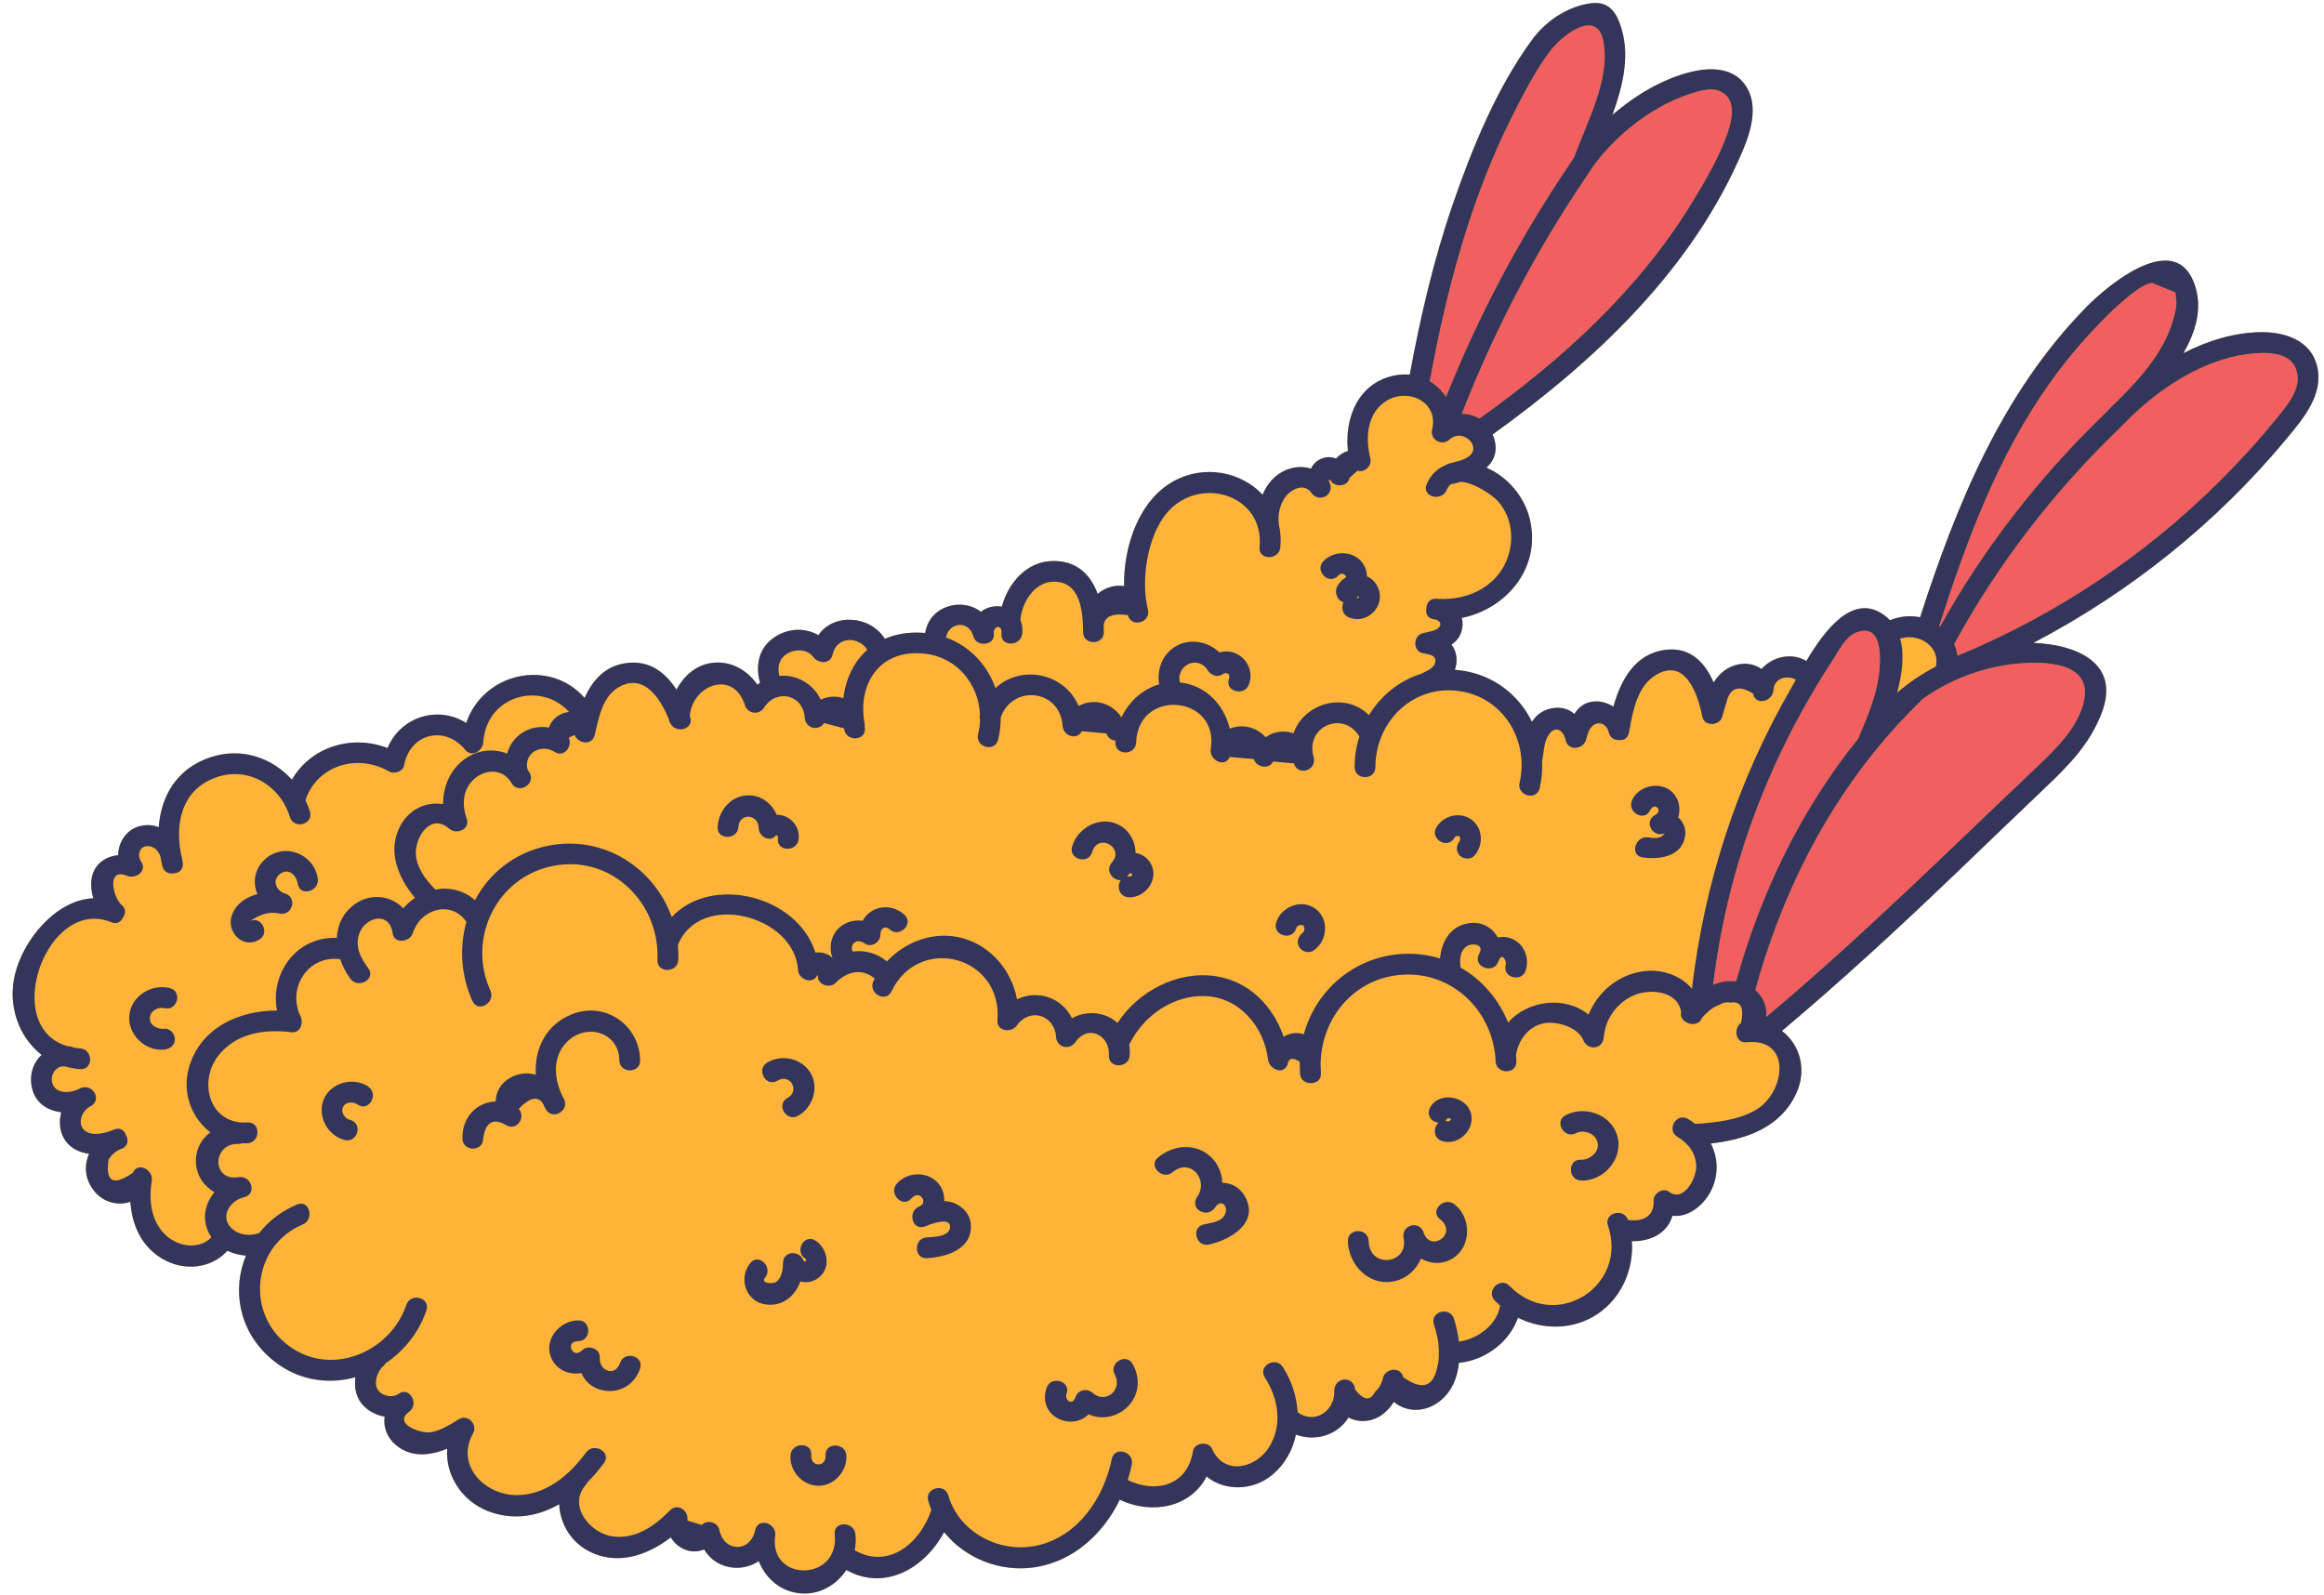
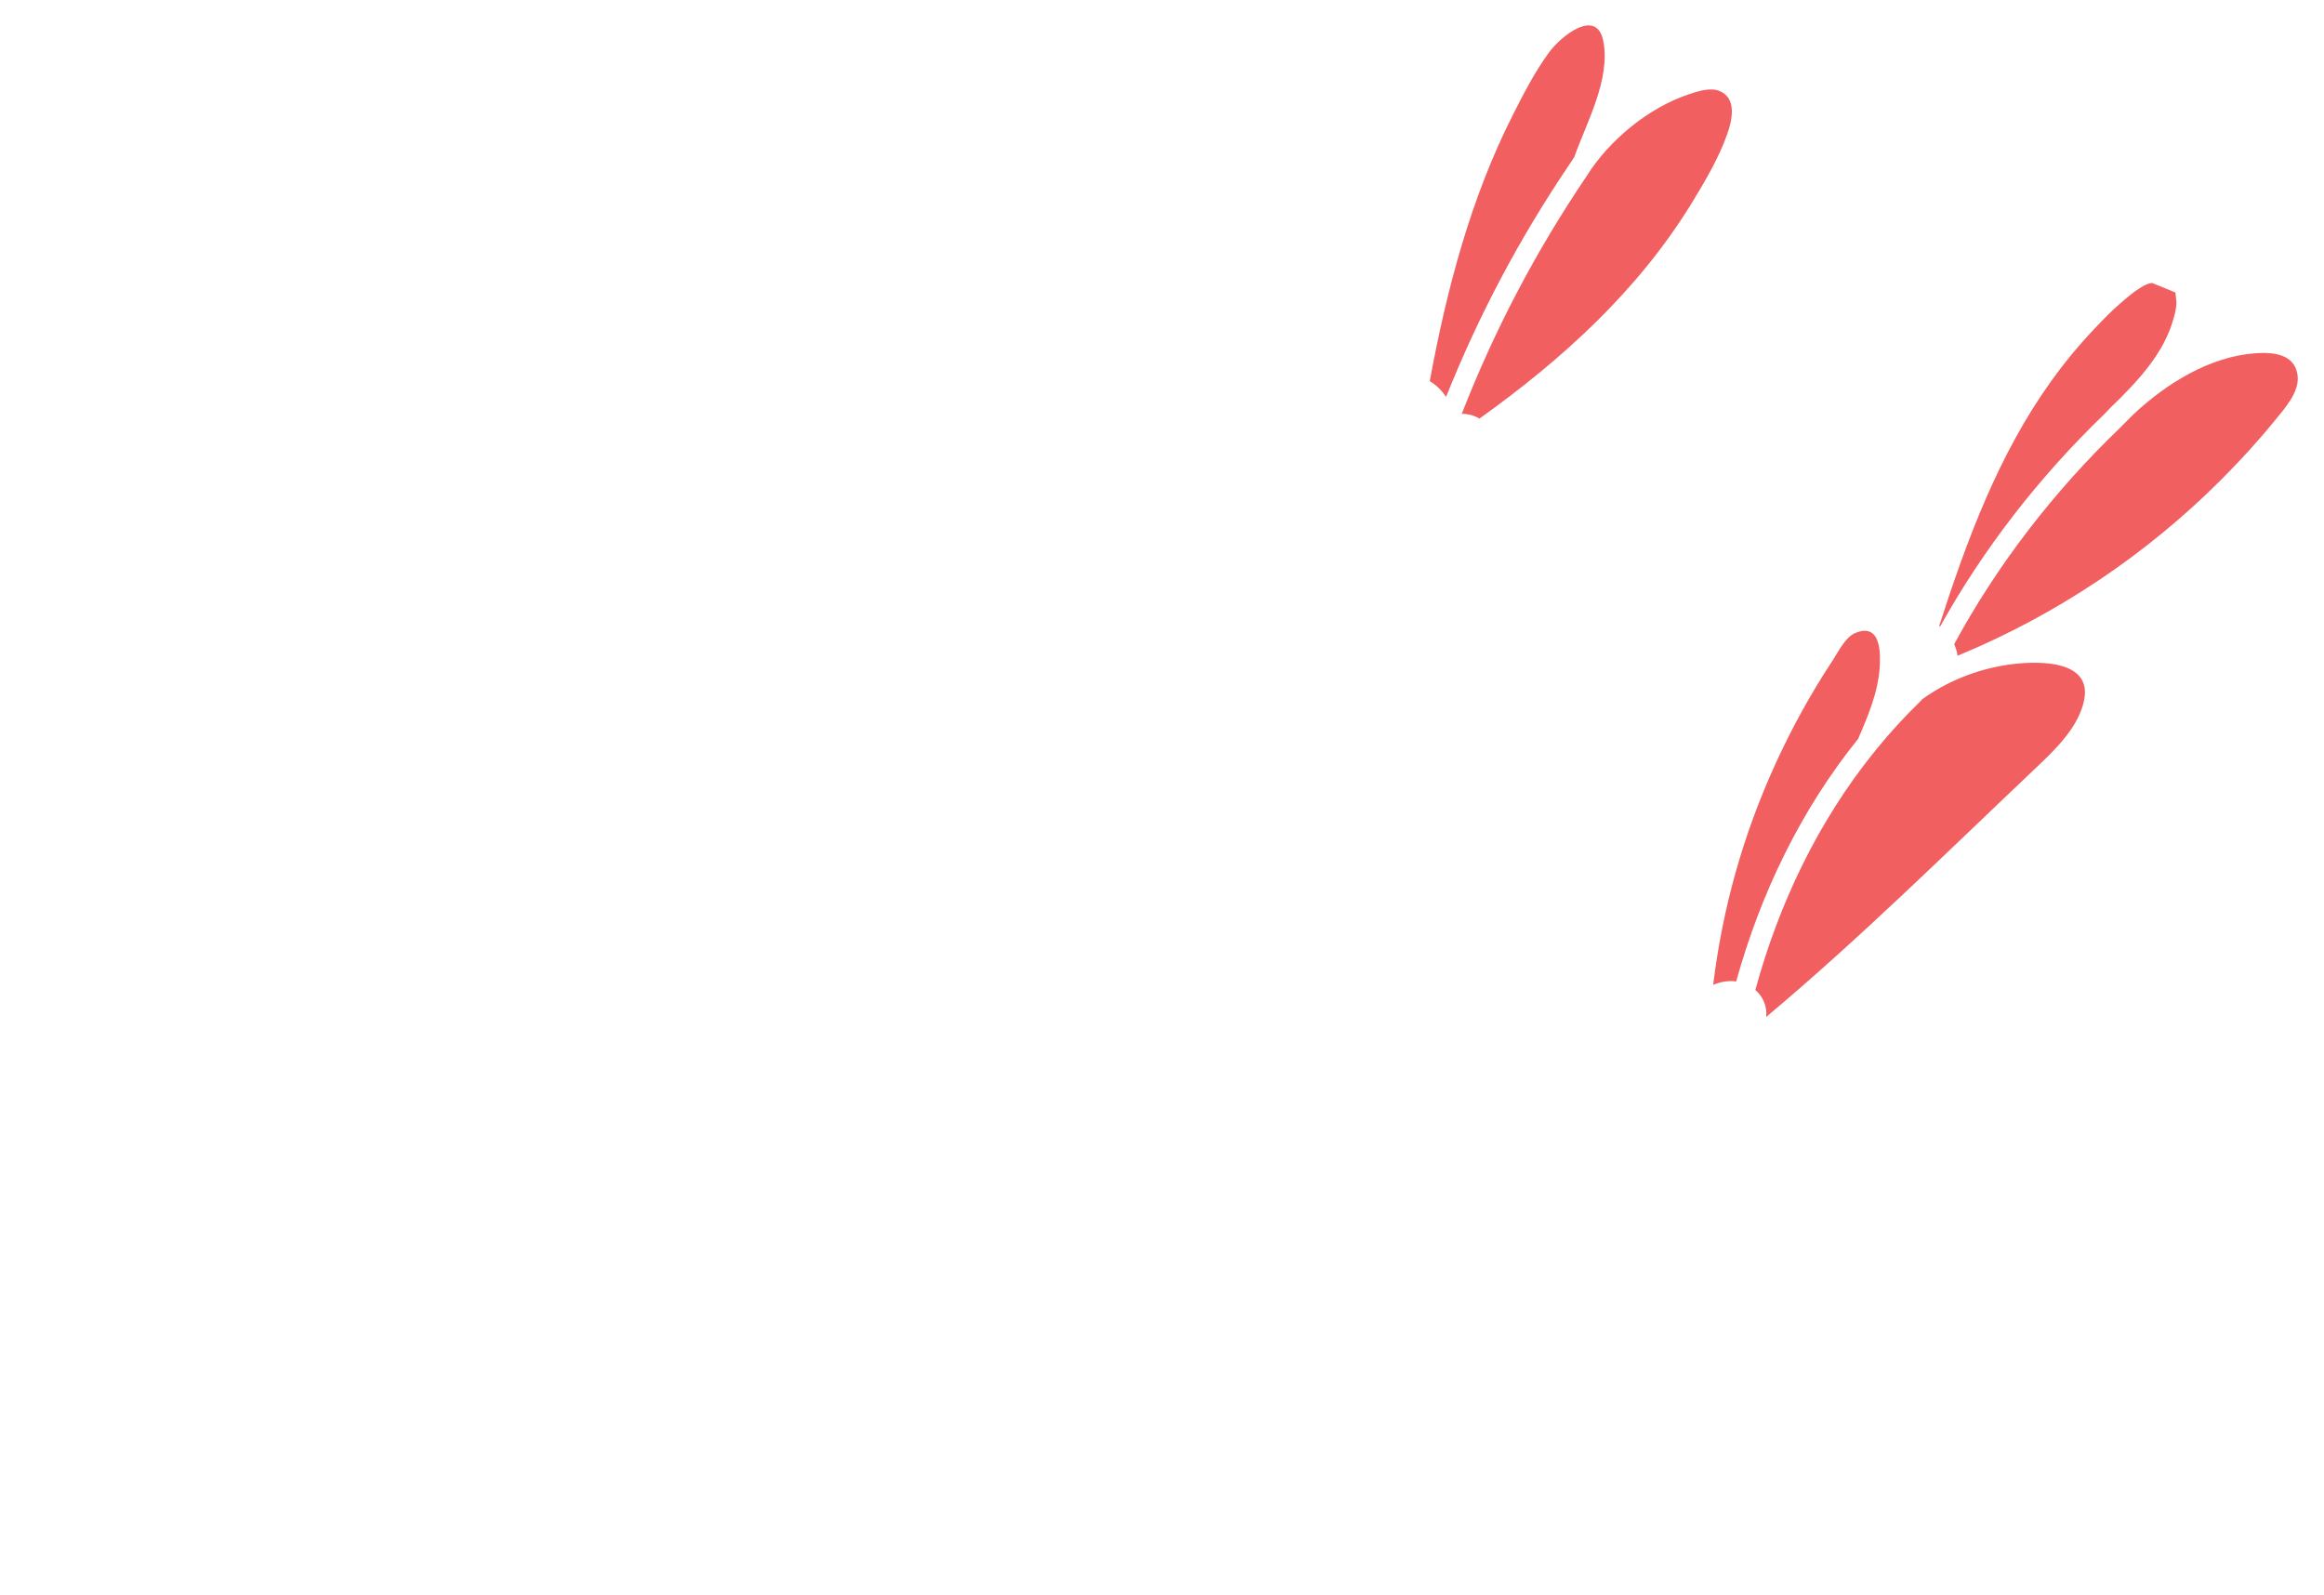
<svg xmlns="http://www.w3.org/2000/svg" height="325.6" preserveAspectRatio="xMidYMid meet" version="1.0" viewBox="-2.6 -0.6 474.4 325.6" width="474.4" zoomAndPan="magnify">
  <g id="change1_1">
-     <path d="M464.23,88.88c-14.3,17.26-31.98,31.4-51.75,41.77c8.61,0.33,17.99,3.98,13.87,14.49 c-2.44,6.23-6.65,10.51-11.41,15.03c-6.18,5.87-12.3,11.8-18.46,17.69c-11.49,11-23.16,21.78-35.34,32.01 c3.63,2.72,5.17,7.82,2.96,12.69c-3.21,7.06-10.29,9.47-17.46,10.29c1.32,2.6,1.6,5.66,0.47,8.66c-1.31,3.45-4.75,6.53-8.31,6.09 c-1.05,3.59-4.48,5.28-8.28,5.19c0.39,5.76-2.11,11.61-7.08,14.91c-4.93,3.27-11.12,3.23-16.18,0.72 c-1.75,5.01-6.73,8.71-12.05,9.21c-0.33,3.23-1.59,6.24-4.38,8.17c-2.94,2.04-6.54,1.81-8.89-0.2c-1.42,2.19-3.45,3.88-6.33,3.91 c-1.08,0.01-2.08-0.25-2.94-0.72c-2.16,3.51-6.62,5-10.74,3.5c-0.63,3.08-2.15,5.95-4.74,8.14c-3.94,3.34-9.77,3.47-13.49,0.4 c-3.21,6.3-11.15,7.87-17.72,4.75c-3.37,6.94-9.44,12.57-17.32,13.78c-7.04,1.08-14.23-1.8-18.54-7.17 c-3.9,7.3-12.05,12.16-19.96,7.73c-1.98,3.01-5.35,5.06-9.22,4.78c-4.19-0.31-7.24-3.06-8.67-6.59c-3.54,2.42-8.76,1.63-11.14-2.39 c-2.59,1.09-5.4-0.11-6.8-2.46c-4.95,3.83-11.38,5.94-17.25,2.53c-3.37-1.96-5.39-5.61-5.53-9.29c-4,2.27-8.58,3.25-13.43,1.79 c-6.02-1.81-9.84-7.35-9.44-13.13c-3.48,1.41-7.29,1.89-10.44-0.73c-1.89-1.57-2.61-3.73-2.33-5.8c-2.1-0.38-4.1-1.59-5.14-3.33 c-0.81-1.35-1.04-3.06-0.83-4.72c-5.78,1.59-12.18,0.61-17.37-3.93c-6.49-5.67-7.79-14.02-4.97-20.91c-1.31-0.09-2.6-0.42-3.78-0.98 c-3.34,3.69-8.95,4.24-13.37,1.58c-4.27-2.57-6.12-6.95-6.44-11.57c-2.62,0.86-5.68,0.11-7.61-2.49c-1.73-2.34-1.81-5.01-0.83-7.31 c-2.18-0.31-4.17-1.32-5.23-3.37c-0.8-1.55-0.89-3.41-0.44-5.13c-2.77-0.32-5.27-1.86-5.96-4.9c-0.63-2.76,0.24-5.23,1.96-6.8 c-4.71-3.65-6.97-10.11-5.45-16.42c1.71-7.1,8.35-15.22,16.01-15.56c-0.59-1.9-0.65-3.95,0.12-5.58c0.94-2,2.88-3.01,4.94-3.22 c0.03-2.76,1.83-5.45,4.75-6c1.31-0.25,2.49-0.11,3.53,0.28c0.47-6.33,3.67-11.99,10.59-14.27c6.28-2.08,12.54,0.08,16.59,4.59 c3.88-6.71,12.18-9.29,19.53-6.47c2.68-6.43,10.37-8.75,16.06-5.11c3.44-10.24,16.92-13.32,24.16-5.13c1.6-3.53,4.09-6.45,8.36-7.08 c4.85-0.72,8.11,1.87,10.4,5.4c1.44-2.7,3.79-4.87,6.88-5.4c3.96-0.68,7.51,1.3,9.63,4.39c0.18-0.14,0.36-0.26,0.54-0.39 c-1.03-3.76-0.21-7.6,3.65-9.72c2.75-1.5,5.79-1.41,8.26,0c3.13-4.58,10.57-4.04,13.57,0.74c2.25-0.97,4.91-1.43,7.94-1.21 c0.11,0.01,0.21,0.02,0.31,0.03c0.81-5.52,7.43-7.38,11.36-4.33c1.17-0.94,2.77-1.3,4.27-1.06c1.32-4.83,5.07-9.24,10.4-9.31 c5.02-0.07,7.77,2.88,9.16,6.71c0.64-0.54,1.39-0.99,2.28-1.3c1.09-0.38,2.15-0.46,3.12-0.29c-0.14-8.26,3.11-17.56,10.12-21.42 c6.32-3.47,13.8-1.87,18.16,2.76c0.7-1.7,1.8-3.21,3.33-4.25c2.05-1.4,4.44-1.73,6.54-1.07c0.33-0.73,0.87-1.37,1.72-1.83 c1.17-0.63,2.36-0.64,3.4-0.22c0.65-0.73,1.49-1.27,2.42-1.56c-0.75-6.91,2.27-14.23,9.96-15.48c0.91-0.15,1.8-0.17,2.66-0.09 c2.18-11.78,4.88-23.48,8.8-34.82c3.96-11.48,8.95-23.69,16.17-33.55c2.72-3.71,6.86-6.54,11.41-7.37c4.12-0.75,5.81,1.48,6.91,5.34 c1.63,5.68,0.14,11.66-1.92,17.38c4.75-4.12,10.34-7.38,15.98-8.78c3.63-0.91,8.13-0.99,10.74,2.15c3.26,3.92,1.74,9.48-0.02,13.68 c-10.2,24.32-30.11,43.06-51.15,58.18c1.26,2.98,0.46,5.17-1.26,6.78c4.43,1.92,7.87,6.05,8.91,10.76 c2.18,9.88-4.95,18.1-13.95,19.91c0.19,0.71,0.23,1.48,0.06,2.29c-0.31,1.49-1.12,2.47-2.17,3.17c0.6,0.73,0.98,1.67,1.04,2.9 c0.04,0.82-0.09,1.56-0.35,2.23c0.39,0.03,0.78,0.06,1.17,0.12c6.73,0.88,11.89,5.01,14.58,10.5c0.85-1.35,2.09-2.38,4.04-2.75 c1.94-0.37,3.47,0.13,4.62,1.15c0.72-1.13,1.68-2.04,3.09-2.4c1.69-0.43,3.43-0.01,4.87,0.9c1.55-5.52,4.46-10.89,10.77-11.61 c5.01-0.57,7.96,2.68,9.69,6.67c1.16-1.81,2.77-3.23,5.11-3.69c1.72-0.34,3.38,0.04,4.66,0.95c2.26-2.53,6.16-3.45,9.15-1.63 c3.79-6.36,9.56-14.01,15.91-9.36c0.43,0.32,0.81,0.66,1.16,1.03c1.96-0.8,4.11-1.02,6.15-0.6c7.48-23.07,16.66-45.68,33.91-63.3 c4.6-4.7,18.6-16.3,22.3-4.15c1.39,4.57,0.05,9.2-2.46,13.53c5.03-2.58,10.43-4.23,15.86-4.29c4.89-0.05,10.14,1.65,11.42,6.91 C471.79,79.89,467.62,84.79,464.23,88.88z" fill="#FFB339" />
-   </g>
+     </g>
  <g id="change2_1">
-     <path d="M407.09,135.14c5.11-0.78,17.34-1.49,15.78,7.01c-1.02,5.53-5.82,10.18-9.67,13.82 c-18.22,17.26-36.03,34.91-55.27,51.05c0.21-1.98-0.5-4.04-2.21-5.51c4.8-17.62,12.76-34.28,24.15-48.45 c0.16-0.15,0.31-0.32,0.44-0.55c0.01-0.01,0.02-0.03,0.03-0.04c2.82-3.46,5.84-6.77,9.07-9.9c0.12-0.11,0.22-0.23,0.3-0.36 C394.8,138.51,400.85,136.09,407.09,135.14z M295.79,83.89c1.27-0.01,2.52,0.31,3.61,0.97c16.97-12.14,32.42-26.16,43.4-44.11 c2.68-4.39,5.43-9.05,7.16-13.91c1.03-2.89,2.11-7.51-1.73-8.93c-1.81-0.67-4.36,0.16-6.1,0.74c-8.2,2.75-16.21,9.32-20.78,16.6 C310.92,50.67,302.53,66.62,295.79,83.89z M347.11,200.46c1.51-0.63,3.11-0.91,4.7-0.69c4.98-18,13.22-35.06,24.91-49.55 c1.99-4.65,4.08-9.53,4.39-14.64c0.15-2.49,0.38-9.2-5.01-6.94c-2.02,0.85-3.43,3.81-4.58,5.56c-4.54,6.88-8.52,14.12-11.92,21.64 C353.12,170.17,349.01,184.95,347.11,200.46z M292.58,80.45c6.7-16.74,14.93-32.3,25.1-47.35c0.34-0.54,0.7-1.08,1.07-1.62 c2.55-7.15,7.47-15.94,5.92-23.74c-1.36-6.78-8.58-1.01-11.02,2.3c-2.91,3.95-5.23,8.47-7.44,12.84 c-8.63,17.05-13.5,35.61-16.95,54.33C290.61,78.02,291.75,79.13,292.58,80.45z M393.43,127.33c8.89-16.01,20.36-30.7,33.53-43.39 c0.99-1.06,2.03-2.11,3.14-3.15c2.68-2.7,5.28-5.49,7.38-8.66c1.4-2.11,2.56-4.37,3.33-6.79c0.43-1.34,0.84-2.79,0.87-4.19 c-0.07-0.68-0.14-1.36-0.21-2.04c-1.59-0.65-3.18-1.3-4.77-1.94c-2.03,0.16-5.32,3.17-6.79,4.44c-1.66,1.44-3.19,3.03-4.7,4.62 c-3.28,3.44-6.32,7.1-9.09,10.96c-10.8,15.05-17.23,32.49-22.87,49.99c0,0,0,0,0,0C393.31,127.23,393.37,127.28,393.43,127.33z M457.69,71.53c-9.13,0.67-17.99,6.09-24.73,12.41c-1.07,1.08-2.08,2.08-3,3c-13.33,12.84-24.82,27.69-33.65,43.97 c0.34,0.75,0.58,1.55,0.68,2.37c20.13-8.32,38.52-20.6,53.9-36.03c3.8-3.81,7.45-7.79,10.84-11.96c1.97-2.43,5.1-5.8,4.68-9.24 C465.84,71.49,461.11,71.28,457.69,71.53z" fill="#F15F60" />
+     <path d="M407.09,135.14c5.11-0.78,17.34-1.49,15.78,7.01c-1.02,5.53-5.82,10.18-9.67,13.82 c-18.22,17.26-36.03,34.91-55.27,51.05c0.21-1.98-0.5-4.04-2.21-5.51c4.8-17.62,12.76-34.28,24.15-48.45 c0.16-0.15,0.31-0.32,0.44-0.55c0.01-0.01,0.02-0.03,0.03-0.04c2.82-3.46,5.84-6.77,9.07-9.9c0.12-0.11,0.22-0.23,0.3-0.36 C394.8,138.51,400.85,136.09,407.09,135.14z M295.79,83.89c1.27-0.01,2.52,0.31,3.61,0.97c16.97-12.14,32.42-26.16,43.4-44.11 c2.68-4.39,5.43-9.05,7.16-13.91c1.03-2.89,2.11-7.51-1.73-8.93c-1.81-0.67-4.36,0.16-6.1,0.74c-8.2,2.75-16.21,9.32-20.78,16.6 C310.92,50.67,302.53,66.62,295.79,83.89M347.11,200.46c1.51-0.63,3.11-0.91,4.7-0.69c4.98-18,13.22-35.06,24.91-49.55 c1.99-4.65,4.08-9.53,4.39-14.64c0.15-2.49,0.38-9.2-5.01-6.94c-2.02,0.85-3.43,3.81-4.58,5.56c-4.54,6.88-8.52,14.12-11.92,21.64 C353.12,170.17,349.01,184.95,347.11,200.46z M292.58,80.45c6.7-16.74,14.93-32.3,25.1-47.35c0.34-0.54,0.7-1.08,1.07-1.62 c2.55-7.15,7.47-15.94,5.92-23.74c-1.36-6.78-8.58-1.01-11.02,2.3c-2.91,3.95-5.23,8.47-7.44,12.84 c-8.63,17.05-13.5,35.61-16.95,54.33C290.61,78.02,291.75,79.13,292.58,80.45z M393.43,127.33c8.89-16.01,20.36-30.7,33.53-43.39 c0.99-1.06,2.03-2.11,3.14-3.15c2.68-2.7,5.28-5.49,7.38-8.66c1.4-2.11,2.56-4.37,3.33-6.79c0.43-1.34,0.84-2.79,0.87-4.19 c-0.07-0.68-0.14-1.36-0.21-2.04c-1.59-0.65-3.18-1.3-4.77-1.94c-2.03,0.16-5.32,3.17-6.79,4.44c-1.66,1.44-3.19,3.03-4.7,4.62 c-3.28,3.44-6.32,7.1-9.09,10.96c-10.8,15.05-17.23,32.49-22.87,49.99c0,0,0,0,0,0C393.31,127.23,393.37,127.28,393.43,127.33z M457.69,71.53c-9.13,0.67-17.99,6.09-24.73,12.41c-1.07,1.08-2.08,2.08-3,3c-13.33,12.84-24.82,27.69-33.65,43.97 c0.34,0.75,0.58,1.55,0.68,2.37c20.13-8.32,38.52-20.6,53.9-36.03c3.8-3.81,7.45-7.79,10.84-11.96c1.97-2.43,5.1-5.8,4.68-9.24 C465.84,71.49,461.11,71.28,457.69,71.53z" fill="#F15F60" />
  </g>
  <g id="change3_1">
-     <path d="M28,207.03c-0.24,1.67,1.61,2.56,2.98,2.4c1.14-0.14,2.13,1.08,2.12,2.12c-0.01,1.25-0.98,1.98-2.12,2.12 c-3.91,0.47-7.63-3.14-7.17-7.07c0.45-3.92,4.54-6.41,8.26-5.47c2.65,0.67,1.52,4.76-1.13,4.09C29.75,204.92,28.19,205.71,28,207.03 z M470.39,74.14c1.4,5.75-2.77,10.65-6.16,14.74c-14.3,17.26-31.98,31.4-51.75,41.77c8.61,0.33,17.99,3.98,13.87,14.49 c-2.44,6.23-6.65,10.51-11.41,15.03c-6.18,5.87-12.3,11.8-18.46,17.69c-11.49,11-23.16,21.78-35.34,32.01 c3.63,2.72,5.17,7.82,2.96,12.69c-3.21,7.06-10.29,9.47-17.46,10.29c1.32,2.6,1.6,5.66,0.47,8.66c-1.31,3.45-4.75,6.53-8.31,6.09 c-1.05,3.59-4.48,5.28-8.28,5.19c0.39,5.76-2.11,11.61-7.08,14.91c-4.93,3.27-11.12,3.23-16.18,0.72 c-1.75,5.01-6.73,8.71-12.05,9.21c-0.33,3.23-1.59,6.24-4.38,8.17c-2.94,2.04-6.54,1.81-8.89-0.2c-1.42,2.19-3.45,3.88-6.33,3.91 c-1.08,0.01-2.08-0.25-2.94-0.72c-2.16,3.51-6.62,5-10.74,3.5c-0.63,3.08-2.15,5.95-4.74,8.14c-3.94,3.34-9.77,3.47-13.49,0.4 c-3.21,6.3-11.15,7.87-17.72,4.75c-3.37,6.94-9.44,12.57-17.32,13.78c-7.04,1.08-14.23-1.8-18.54-7.17 c-3.9,7.3-12.05,12.16-19.96,7.73c-1.98,3.01-5.35,5.06-9.22,4.78c-4.19-0.31-7.24-3.06-8.67-6.59c-3.54,2.42-8.76,1.63-11.14-2.39 c-2.59,1.09-5.4-0.11-6.8-2.46c-4.95,3.83-11.38,5.94-17.25,2.53c-3.37-1.96-5.39-5.61-5.53-9.29c-4,2.27-8.58,3.25-13.43,1.79 c-6.02-1.81-9.84-7.35-9.44-13.13c-3.48,1.41-7.29,1.89-10.44-0.73c-1.89-1.57-2.61-3.73-2.33-5.8c-2.1-0.38-4.1-1.59-5.14-3.33 c-0.81-1.35-1.04-3.06-0.83-4.73c-5.78,1.59-12.18,0.61-17.37-3.93c-6.49-5.67-7.79-14.02-4.97-20.91c-1.31-0.09-2.6-0.42-3.78-0.98 c-3.34,3.69-8.95,4.24-13.37,1.58c-4.27-2.57-6.12-6.95-6.44-11.57c-2.62,0.86-5.68,0.11-7.61-2.49c-1.73-2.34-1.81-5.01-0.83-7.31 c-2.18-0.31-4.17-1.32-5.23-3.37c-0.8-1.55-0.89-3.41-0.44-5.13c-2.77-0.32-5.27-1.86-5.96-4.9c-0.63-2.76,0.24-5.23,1.96-6.8 c-4.71-3.65-6.97-10.11-5.45-16.42c1.71-7.1,8.35-15.22,16.01-15.56c-0.59-1.9-0.65-3.95,0.12-5.58c0.94-2,2.88-3.01,4.94-3.22 c0.03-2.76,1.83-5.45,4.75-6c1.31-0.25,2.49-0.11,3.53,0.28c0.47-6.33,3.67-11.99,10.59-14.27c6.28-2.08,12.54,0.08,16.59,4.59 c3.88-6.71,12.18-9.29,19.53-6.47c2.68-6.43,10.37-8.75,16.06-5.11c3.44-10.24,16.92-13.32,24.16-5.13c1.6-3.53,4.09-6.45,8.36-7.08 c4.85-0.72,8.11,1.87,10.4,5.4c1.44-2.7,3.79-4.87,6.88-5.4c3.96-0.68,7.51,1.3,9.63,4.39c0.18-0.14,0.36-0.26,0.54-0.39 c-1.03-3.76-0.21-7.6,3.65-9.72c2.75-1.5,5.79-1.41,8.26,0c3.13-4.58,10.57-4.04,13.57,0.74c2.25-0.97,4.91-1.43,7.94-1.21 c0.11,0.01,0.21,0.02,0.31,0.03c0.81-5.52,7.43-7.38,11.36-4.33c1.17-0.94,2.77-1.3,4.27-1.06c1.32-4.83,5.07-9.24,10.4-9.31 c5.02-0.07,7.77,2.88,9.16,6.71c0.64-0.54,1.39-0.99,2.28-1.3c1.09-0.38,2.15-0.46,3.12-0.29c-0.14-8.26,3.11-17.56,10.12-21.42 c6.32-3.47,13.8-1.87,18.16,2.76c0.7-1.7,1.8-3.21,3.33-4.25c2.05-1.4,4.44-1.73,6.54-1.07c0.33-0.73,0.87-1.37,1.72-1.83 c1.17-0.63,2.36-0.64,3.4-0.22c0.65-0.73,1.49-1.27,2.42-1.56c-0.75-6.91,2.27-14.23,9.96-15.48c0.91-0.15,1.8-0.17,2.66-0.09 c2.18-11.78,4.88-23.48,8.8-34.82c3.96-11.48,8.95-23.69,16.17-33.55c2.72-3.71,6.86-6.54,11.41-7.37c4.12-0.75,5.81,1.48,6.91,5.34 c1.63,5.68,0.14,11.66-1.92,17.38c4.75-4.12,10.34-7.38,15.98-8.78c3.63-0.91,8.13-0.99,10.74,2.15c3.26,3.92,1.74,9.48-0.02,13.68 c-10.2,24.32-30.12,43.06-51.15,58.18c1.26,2.98,0.46,5.17-1.26,6.78c4.43,1.92,7.87,6.05,8.91,10.76 c2.18,9.88-4.95,18.1-13.95,19.91c0.19,0.71,0.23,1.48,0.06,2.29c-0.31,1.49-1.12,2.47-2.17,3.17c0.6,0.73,0.98,1.67,1.04,2.9 c0.04,0.82-0.09,1.56-0.35,2.23c0.39,0.03,0.78,0.06,1.17,0.12c6.73,0.88,11.89,5.01,14.58,10.5c0.85-1.35,2.09-2.38,4.04-2.75 c1.94-0.37,3.47,0.13,4.62,1.15c0.72-1.13,1.68-2.04,3.09-2.4c1.69-0.43,3.43-0.01,4.87,0.9c1.55-5.52,4.46-10.89,10.77-11.61 c5.01-0.57,7.96,2.68,9.69,6.67c1.16-1.81,2.77-3.23,5.11-3.69c1.72-0.34,3.38,0.04,4.66,0.95c2.26-2.53,6.16-3.45,9.15-1.63 c3.79-6.36,9.56-14.01,15.91-9.36c0.43,0.32,0.81,0.66,1.16,1.03c1.96-0.8,4.11-1.02,6.15-0.6c7.48-23.07,16.66-45.68,33.91-63.3 c4.6-4.7,18.6-16.3,22.3-4.15c1.39,4.57,0.05,9.2-2.46,13.53c5.03-2.58,10.43-4.23,15.86-4.29 C463.86,67.18,469.11,68.88,470.39,74.14z M393.25,127.18C393.25,127.18,393.25,127.18,393.25,127.18c0.07,0.05,0.12,0.1,0.18,0.15 c8.89-16.01,20.36-30.7,33.53-43.39c0.99-1.06,2.03-2.11,3.14-3.15c2.68-2.7,5.28-5.49,7.38-8.66c1.4-2.11,2.56-4.37,3.33-6.79 c0.43-1.34,0.84-2.79,0.87-4.19c-0.07-0.68-0.14-1.36-0.21-2.04c-1.59-0.65-3.18-1.3-4.77-1.94c-2.03,0.16-5.32,3.17-6.79,4.44 c-1.66,1.44-3.19,3.03-4.7,4.62c-3.28,3.44-6.32,7.1-9.09,10.96C405.31,92.24,398.88,109.68,393.25,127.18z M384.66,140.82 c2.41-2.07,5.07-3.86,7.9-5.34c0.96-4.08-3.45-6.93-7.28-5.7C386.2,133.02,385.69,136.98,384.66,140.82z M359.6,155.83 c-6.48,14.34-10.6,29.12-12.5,44.62c1.51-0.63,3.11-0.91,4.7-0.69c4.98-18,13.22-35.06,24.91-49.55c1.99-4.65,4.08-9.53,4.39-14.64 c0.15-2.49,0.38-9.2-5.01-6.94c-2.02,0.85-3.43,3.81-4.58,5.56C366.98,141.08,363,148.32,359.6,155.83z M321.35,35.25 c-10.43,15.42-18.82,31.37-25.56,48.64c1.27-0.01,2.52,0.31,3.61,0.97c16.97-12.14,32.42-26.16,43.4-44.11 c2.68-4.39,5.43-9.05,7.16-13.91c1.03-2.89,2.11-7.51-1.73-8.93c-1.81-0.67-4.36,0.16-6.1,0.74 C333.93,21.39,325.92,27.97,321.35,35.25z M289.25,77.22c1.35,0.8,2.49,1.91,3.33,3.23c6.7-16.74,14.93-32.3,25.1-47.35 c0.34-0.54,0.7-1.08,1.07-1.62c2.55-7.15,7.47-15.94,5.92-23.74c-1.36-6.78-8.58-1.01-11.02,2.3c-2.91,3.95-5.23,8.47-7.44,12.84 C297.58,39.94,292.71,58.5,289.25,77.22z M190.52,129.55c4.84,1.75,8.42,5.62,10.09,10.32c5.17-4.81,14.02-3.17,16.97,3.65 c2.99-1.62,6.73-0.72,8.75,2.33c1.52-3.21,4.3-5.76,7.69-6.74c-0.5-2.94,0.62-6.11,3.32-7.72c2.97-1.78,6.62-1.03,9,1.21 c3.65-1.14,7.46,2.48,6.02,6.51c-0.91,2.56-5.01,1.45-4.09-1.13c0.37-1.04-0.58-1.49-1.37-0.89c-0.94,0.71-2.35,0.12-2.9-0.76 c-2.16-3.46-6.68-0.91-5.72,2.41c0.09,0.01,0.17,0.01,0.26,0.02c5.19,0.67,8.77,4.69,9.89,9.4c2.51-1.02,5.45-0.36,7.33,1.75 c1.69-1.24,3.82-1.46,5.69-0.79c2.06-6.09,10.42-8.67,15.4-3.71c2.42-3.99,6.16-7.03,10.63-8.44c0.01-0.01,0.02-0.02,0.03-0.02 c0.88-0.44,2.45-1.03,2.78-2.07c0.57-1.8-1.2-1.85-2.46-2.12c-2.07-0.45-1.98-3.59,0-4.09c0.8-0.2,1.68-0.32,2.45-0.62 c1.57-0.61,1.55-1.99-0.23-2.24c-1.3-0.18-1.7-1.22-1.47-2.21c0-1.06,0.67-2.07,2.04-1.96c6.75,0.54,13.43-2.91,14.97-9.91 c0.78-3.53,0.02-7.27-2.42-10.01c-1.12-1.25-4.87-3.84-7.64-3.96c-0.39,0.13-0.79,0.25-1.18,0.36c-0.23,0.06-0.45,0.08-0.66,0.08 c-0.41,0.27-0.75,0.65-0.98,1.22c-1.02,2.5-5.13,1.4-4.09-1.13c0.84-2.04,2.27-3.31,3.98-3.97c0.18-0.12,0.38-0.22,0.62-0.29 c1.25-0.35,3.05-0.67,4.09-1.51c2.6-2.08-1.43-5.79-4.02-3.39c-1.56,1.44-4.06,0.02-3.55-2.06c1.37-5.6-4.84-8.52-9.2-5.91 c-4.09,2.44-4.47,7.56-3.43,11.73c0.21,0.83-0.05,1.51-0.53,1.98c-0.46,0.55-1.18,0.88-2.08,0.63c-0.54,0.49-1.08,0.98-1.62,1.46 c-0.33,1.84-3.04,2-3.88,0.51c-0.45-0.38-0.46-0.08-0.03,0.91c0.53,2.41-2.52,3.6-3.88,1.63c-1.52-2.21-4.39-0.59-5.46,1.04 c-0.94,1.43-1.45,3.48-1.19,5.18c0.02,0.1,0.01,0.2,0.02,0.3c0.33,1.43,0.45,2.96,0.3,4.58c-0.25,2.7-4.5,2.72-4.24,0 c1.02-10.86-12.46-14.78-18.99-6.92c-3.96,4.76-5.29,13.79-3.81,19.67c0.33,1.33-0.53,2.28-1.56,2.55c-1.02,0.28-2.21-0.1-2.53-1.43 c-3.09-0.45-4.72,0.26-4.94,2.09c0.02,0.46,0.04,0.92,0.04,1.37c0,2.74-4.23,2.73-4.24,0c-0.02-4.06-0.49-10.49-6.16-10.28 c-3.89,0.14-6.36,4.33-6.64,7.8c0.34,0.77,0.5,1.7,0.38,2.8c-0.29,2.69-4.53,2.71-4.24,0c0.21-2.01-1.75-1.62-1.56,0.02 c0.28,2.44-3.56,2.79-4.17,0.56C195.13,125.82,191.02,126.53,190.52,129.55z M156.5,137.38c3.4-0.3,6.81,1.48,8.45,4.86 c1.51-0.72,3.15-0.79,4.61-0.3c0.47-3.97,2.14-7.45,4.88-9.87c-1.72-2.81-6.29-2.83-7.09,1c-0.41,1.96-2.89,1.83-3.88,0.51 c-1.18-1.59-3.45-1.76-5.13-0.87C156.42,133.74,156.03,135.54,156.5,137.38z M114.68,149.45c-0.39,0.18-0.79,0.37-1.18,0.55 c0.81,1.78-0.96,4.15-2.9,2.9c-2.74-1.75-6.34,0.24-5.52,3.61c0.14,0.2,0.28,0.41,0.41,0.63c1.37,2.37-2.3,4.51-3.66,2.14 c-1.91-3.31-5.98-2.85-8.21-0.26c-1.85,2.15-1.85,5-0.95,7.52c0.76,2.15-2.08,3.34-3.55,2.06c-3.95-3.46-7.17,2.03-6.81,5.44 c0.3,2.81,2.05,5.02,3.96,6.97c2.82-0.52,5.78,0.12,8.09,2.17c2.9-5.49,8.07-9.75,14.96-11.12c11.32-2.25,21.62,4.55,25.2,14.57 c8.15-8.75,25.65-4.39,29.33,7.24c1.26-0.17,2.57,0.22,3.49,1.1c-0.66-1.8-0.47-3.9,0.74-5.49c1.28-1.68,3.41-2.38,5.42-2.1 c1.55-2.94,5.67-3.81,8.51-1.24c2.03,1.84-0.98,4.83-3,3c-0.99-0.9-1.93-0.09-1.89,1.06c0.05,1.51-1.88,2.77-3.19,1.83 c-1.71-1.23-3.15,0.23-2.46,1.64c2.44-0.33,4.91,0.29,6.98,2.01c3.87-4.15,9.82-6.31,15.49-4.73c5.86,1.62,9.99,6.7,11.07,12.46 c4.15-2,9.13-0.38,11.22,3.88c3.1-1.74,6.86-1.26,9.29,0.95c4.26-6.49,12.22-10.71,20.04-9.54c6.88,1.03,11.73,6.15,13.87,12.36 c1.12-0.71,2.47-0.99,4.03-0.54c0.03,0.01,0.06,0.02,0.09,0.03c2.45-8.94,10.19-15.8,20.07-16.4c2.72-0.16,5.32,0.18,7.73,0.93 c0.31-3.6,2.3-6.96,6.43-7.26c2.41-0.17,4.39,1.13,5.36,2.97c0.86-0.2,1.78-0.16,2.73,0.2c2.61,1.01,3.78,3.9,2.99,6.49 c-0.79,2.61-4.89,1.49-4.09-1.13c0.19-0.62-0.57-2.41-1.3-1.14c-0.11,0.3-0.23,0.6-0.4,0.9c-1.16,2.06-4.76,0.63-3.88-1.63 c0.07-0.17,0.14-0.34,0.22-0.5c0,0,0,0-0.01,0c1.06-1.88-1.65-2.14-2.69-1.33c-1.31,1.01-1.4,2.76-1.16,4.28 c4.37,2.5,7.79,6.49,9.71,11.25c3.98-4.63,11.67-5.51,16.41-1.65c1.85-4.47,5.75-7.94,10.79-8.78c3.95-0.66,7.95,0.69,10.32,3.51 c2.54-21.68,9.3-42.44,20.28-61.42c0.28-0.48,0.59-1.05,0.94-1.68c-1.73-0.95-4.35-0.43-4.56,1.99c-0.01,0.18-0.05,0.34-0.09,0.49 c-0.38,2.1-3.7,2.77-4.08,0.36c-2.97-1.86-4.8-1.21-5.49,1.96c-0.3,0.9-0.57,1.81-0.8,2.73c-0.52,1.93-3.68,2.11-4.09,0 c-0.88-4.53-3.44-12.16-9.5-8.47c-3.84,2.34-4.68,7.45-5.43,11.52c0,0.02-0.01,0.04-0.01,0.06c-0.01,0.06-0.02,0.12-0.03,0.18 c-0.23,1.21-1.18,1.64-2.12,1.5c-0.86,0.02-1.7-0.42-1.97-1.5c-0.56-2.23-2.72-2.55-3.88-0.74c-0.42,0.65-0.59,1.59-0.84,2.33 c-0.64,1.86-3.6,2.17-4.09,0c-0.58-2.56-2.67-3.28-3.95-0.25c-0.52,1.22-0.56,2.79-0.81,4.09c-0.02,0.09-0.05,0.16-0.07,0.24 c0.09,1.86-0.06,3.76-0.5,5.67c-0.61,2.67-4.7,1.53-4.09-1.13c1.92-8.39-3.05-17.05-11.75-18.61c-9.67-1.74-17.68,5.9-17.69,15.43 c0,2.73-4.24,2.73-4.24,0c0-2.17,0.34-4.28,0.97-6.25c-3.35-5.5-11.27-1.95-9.29,4.35c0.51,2.66-3.27,3.76-4.09,1.13 c-1.42-0.12-2.84-0.24-4.26-0.36c-0.72,1.7-3.51,1.15-3.88-0.51c-1.65-0.14-3.29-0.29-4.94-0.43c-1.09,2.37-4.24,0.53-3.88-1.63 c1.81-10.93-14.81-12.56-15.23-1.34c-0.1,2.73-4.34,2.73-4.24,0c0-0.12,0.02-0.24,0.03-0.36c-0.79-0.06-1.54-0.51-1.84-1.47 c-1.67-0.15-3.34-0.3-5.01-0.45c-1.09,1.93-3.82,0.94-3.95-1.07c-0.49-7.53-10.21-8.54-12.63-1.77c0.01,1.51-0.15,3.05-0.53,4.57 c-0.65,2.66-4.74,1.52-4.09-1.13c0.24-0.98,0.37-1.97,0.4-2.95c-0.12-0.34-0.13-0.73-0.02-1.17c-0.33-6.2-4.75-11.68-11.46-12.34 c-9.01-0.89-13.59,6.16-12.09,14.31c0.04,0.23,0.04,0.45,0.02,0.65c0.01,0.11,0.04,0.2,0.04,0.31c0.19,2.73-4.06,2.71-4.24,0 c-1.36-0.36-2.72-0.72-4.08-1.08c-1.2,1.78-3.8,1.05-3.95-1.07c-0.34-4.78-5.79-6.03-8.33-2.06c-1,1.56-3.31,1.26-3.88-0.51 c-2.34-7.35-10.72-4.22-11.27,2.21c0.02,0.05,0.04,0.1,0.06,0.15c0.91,2.41-2.65,3.52-3.88,1.55c-0.22-0.25-0.37-0.57-0.42-0.97 c-1.68-4.17-5.07-9.67-10.32-6.59c-3.3,1.93-4.04,6.35-4.84,9.73C118.24,151.7,115.4,151.23,114.68,149.45z M41.18,242.79 c-1.96-1.11-3.43-2.99-3.74-5.53c-0.34-2.78,0.91-5.16,2.89-6.71c-3.82-2.87-5.79-8.05-4.38-13.12c2.27-8.15,10.19-11.75,18-11.72 c-1.49-7.71,4.15-15.24,12.22-14.82c0.11-2.68,1.25-5.23,3.82-7.01c3.22-2.22,7.34-1.58,9.73,0.96c0.71-0.83,1.51-1.55,2.39-2.13 c-3.54-4.26-5.86-9.89-2.75-15.12c1.89-3.18,5.26-4.56,8.49-4.02c-0.02-3.88,1.73-7.72,5.26-9.75c2.48-1.43,5.35-1.54,7.82-0.58 c0.99-3.7,4.62-6,8.53-5.3c0.62-1.83,2.3-3.03,4.12-3.19c-5.77-6.34-16.93-3.42-17.54,6.28c-0.1,1.65-2.37,3.05-3.62,1.5 c-4.15-5.11-11.24-3.5-12.52,3.07c-0.27,1.37-2,1.9-3.12,1.27c-6.46-3.68-14.62-1.24-17.03,5.88c0.35,0.75,0.67,1.52,0.92,2.33 c0.8,2.62-3.3,3.73-4.09,1.13c-2.01-6.6-8.75-10.54-15.38-7.99c-6.64,2.55-8.04,9.09-6.89,15.35c0.17,0.58,0.29,1.17,0.36,1.77 c0.01,0.1,0.03,0.19,0.04,0.28c0,0.02,0.01,0.03,0.01,0.05c0.11,1.31-0.81,1.97-1.82,2.02c-0.97,0.18-2.04-0.22-2.35-1.46 c-0.17-0.69-0.31-1.38-0.43-2.07c-0.42-1.08-1.21-1.96-2.48-2.02c-1.8-0.08-2.29,1.87-1.43,3.16c1.32,1.98-1.17,3.64-2.9,2.9 c-4.19-1.77-2.88,4.43-1.09,5.94c0.93,0.79,0.84,1.82,0.28,2.57c-0.36,0.87-1.2,1.44-2.34,0.98c-13.2-5.41-22.76,21.37-8.96,25.3 c0.19,0.01,0.38,0.02,0.57,0.05c0.28,0.04,0.5,0.13,0.7,0.24c0.42,0.07,0.84,0.13,1.29,0.16c2.71,0.19,2.73,4.44,0,4.24 c-1.07-0.08-2.08-0.27-3.05-0.55c-0.03,0-0.05,0-0.07,0c-2.06-0.3-3.34,2.34-2.3,3.99c1.12,1.76,3.9,1.34,5.45,0.45 c2.44-1.09,4.56,2.27,2.14,3.66c-1.73,0.77-3,3.65-1.14,5.05c1.59,1.19,4.31,0.4,5.92-0.28c1.22-0.51,2.1,0.19,2.41,1.17 c0.54,0.92,0.47,2.13-0.77,2.71c-1.19,0.4-2.11,1.16-2.78,2.27c-0.68,4.56,0.96,5.46,4.94,2.68c1.09-2.37,4.24-0.53,3.88,1.63 c-0.63,3.82-0.24,8.06,2.66,10.93c2.61,2.58,6.99,3.24,9.51,0.6c-0.25-0.37-0.49-0.75-0.67-1.17 C38.61,247.98,39.35,244.99,41.18,242.79z M353.88,212.18c-2.27,0.23-2.64-2.89-1.07-3.95c0.65-3.13-0.08-4.51-2.2-4.14 c-0.76-0.16-1.45-0.04-2.09,0.38c-0.85,0.29-1.64,0.77-2.33,1.35c-0.15,0.2-0.34,0.36-0.54,0.49c-0.31,0.3-0.59,0.62-0.86,0.95 c-0.41,1.23-2.01,1.51-3.1,0.87c-0.81-0.39-1.35-1.18-1.11-2.07c-0.69-4.6-6.86-4.92-10.12-3.26c-3.24,1.65-5.38,4.77-5.69,8.38 c-0.21,2.5-3.26,2.75-4.17,0.56c-1.03-2.46-4.74-3.66-7.2-3.53c-3.56,0.18-6.07,3.29-6.53,6.59c0,0.01-0.01,0.02-0.01,0.04 c0.04,0.41,0.07,0.81,0.08,1.22c0.12,2.74-4.13,2.72-4.24,0c-0.43-10.15-8.75-18.37-19.1-17.66c-9.79,0.66-16.48,8.83-16.63,18.19 c0.04,0.65,0.05,1.29,0.06,1.89c0.1,1.25-0.74,1.92-1.7,2.02c-1.17,0.19-2.53-0.48-2.54-2.02c-0.05-0.68-0.07-1.35-0.07-2.01 c-0.01-0.1,0-0.19-0.01-0.29c-1.47-1-2.3-0.78-2.51,0.65c-0.95,2.17-3.74,0.73-3.95-1.07c-0.79-6.7-5.8-12.75-12.85-13 c-6.65-0.23-12.66,4.11-15.5,9.9c0.12,0.68,0.16,1.41,0.11,2.19c-0.16,2.72-4.41,2.73-4.24,0c0.24-4-4.18-6.5-6.85-2.69 c-1.22,1.74-3.82,1.09-3.95-1.07c-0.28-4.45-5.33-6.1-8.01-2.32c-1.1,1.55-4.14,1.22-3.95-1.07c1.05-13.07-15.94-17.69-21.65-5.89 c-1.19,2.46-4.85,0.31-3.66-2.14c0.08-0.16,0.17-0.32,0.26-0.48c-2.46-2.1-5.49-1.65-7.98,0.87c-1.21,1.23-3.8,0.38-3.62-1.5 c-0.04-0.02-0.08-0.05-0.11-0.07c-0.99,2.03-3.84,0.86-3.95-1.07c-0.68-11.14-20.07-16.21-24.52-5.09c0.09,1,0.12,2.02,0.07,3.05 c-0.12,2.72-4.36,2.73-4.24,0c0.05-1.08,0-2.14-0.12-3.18c0,0,0,0,0-0.01c-1.22-10.13-10.31-18.05-21.02-16.04 c-11.66,2.18-17.79,14.8-12.97,25.48c1.12,2.47-2.54,4.63-3.66,2.14c-2.39-5.3-2.68-11.03-1.23-16.16 c-3.06-4.5-9.35-2.72-10.97,2.34c-0.57,1.79-3.79,2.23-4.09,0c-0.65-4.79-5.96-3.26-6.93,0.41c-0.68,2.59,0.44,4.66,1.96,6.71 c1.63,2.2-2.06,4.31-3.66,2.14c-0.89-1.2-1.6-2.56-2.07-3.97c-6.4-0.95-10.97,5.76-8.08,11.71c0.62,1.27-0.09,3.41-1.83,3.19 c-5.52-0.68-11.34,0.14-14.97,4.78c-4.2,5.36-1.79,14.14,5.95,13.64c2.73-0.18,2.71,4.07,0,4.24c-0.36,0.02-0.71,0.01-1.05,0 c-0.24,0.09-0.52,0.15-0.84,0.14c-5.33-0.16-5.48,7.69,0.07,6.79c2.64-0.42,3.83,3.46,1.13,4.09c-3.1,0.73-5.24,4.41-2.1,6.72 c1.53,1.12,3.48,1.18,5.19,0.59c1.94-2.46,4.55-4.5,7.74-5.83c2.52-1.05,3.61,3.06,1.13,4.09c-9.9,4.12-11.74,17.35-3.55,24.21 c8.64,7.24,21.31,2.21,24.72-7.81c0.88-2.58,4.97-1.46,4.09,1.13c-1.55,4.56-4.59,8.29-8.34,10.8c-0.11,0.2-0.26,0.39-0.46,0.56 c-1.12,0.96-1.96,3.19-1.25,4.63c0.73,1.49,3.09,1.98,4.36,1.06c0.96-0.71,1.91-0.41,2.49,0.3c0.75,0.9,0.89,2.47-0.35,3.36 c-3.34,2.47,2.43,4.52,4.49,4.16c2.08-0.36,3.89-1.56,5.67-2.64c1.86-1.12,3.92,1.09,2.9,2.9c-3.66,6.57,2.48,12.65,9.03,12.59 c5.95-0.06,10.7-4.14,14.04-8.7c1.6-2.18,5.28-0.06,3.66,2.14c-1.03,1.4-2.18,2.76-3.44,4.01c-0.08,0.17-0.18,0.34-0.32,0.5 c-3.74,4.39,1.16,10.01,5.73,10.51c4.62,0.51,8.42-2.2,11.5-5.34c1.6-1.63,3.89,0.09,3.55,2.06c0.99,0.31,1.98,0.61,2.97,0.92 c0.98-1.2,3.26-0.56,3.55,0.94c0.88,4.61,6.3,4.79,7.32,0.15c0.6-2.74,4.45-1.49,4.09,1.13c-1.31,9.53,13.21,9.38,12.15-0.33 c-0.3-2.72,3.95-2.69,4.24,0c0.12,1.1,0.05,2.2-0.16,3.26c6.9,3.99,13.42-1.46,15.65-8.26c-0.24-0.59-0.45-1.19-0.63-1.81 c-0.76-2.63,3.34-3.75,4.09-1.13c2.2,7.68,10.7,12,18.35,10.19c8.24-1.95,13.43-9.74,15.02-17.61c0.54-2.68,4.63-1.54,4.09,1.13 c-0.21,1.06-0.5,2.11-0.83,3.15c5.57,2.76,12.2,1.25,13.31-5.88c0.27-1.75,3.17-2.12,3.88-0.51c2.4,5.49,8.85,4.11,11.62-0.25 c2.87-4.52,1.94-10.02-0.82-14.29c-1.49-2.3,2.18-4.43,3.66-2.14c1.78,2.75,2.84,6,3.04,9.26c3.34,2.38,7.12,0.02,7.46-3.69 c-0.02-0.31-0.02-0.63,0.02-0.96c0.29-2.69,4.05-2.76,4.24,0c1.73,2.2,3.07,2.38,4.02,0.54c0.9-0.82,1.47-1.85,1.7-3.07 c0.64-1.85,3.62-2.18,4.09,0c3.71,2.64,6,2.08,6.88-1.68c0.31-1.09,0.44-2.2,0.41-3.32c0.03-2.03-0.4-3.89-1.01-5.8 c-0.83-2.61,3.26-3.72,4.09-1.13c0.46,1.45,0.82,3.04,1.01,4.68c3.9-0.57,7.75-3.42,8.42-7.36c-0.38-0.33-0.74-0.67-1.09-1.03 c-1.9-1.96,1.1-4.96,3-3c9.26,9.55,24.32,0.16,20.1-12.32c-0.88-2.59,3.21-3.7,4.09-1.14c2.7,0.42,5.4-0.53,5.22-3.9 c-0.08-1.5,1.91-2.79,3.19-1.83c2.9,2.16,5.52-2.63,5.51-5.17c-0.01-2.7-1.59-4.74-3.82-6.06c-2.35-1.39-0.21-5.06,2.14-3.66 c0.52,0.3,1,0.65,1.46,1.01c4.1-0.23,9.11-0.8,12.63-2.99C361.8,222.27,363.27,211.24,353.88,212.18z M407.09,135.14 c-6.24,0.95-12.29,3.38-17.38,7.08c-0.08,0.12-0.18,0.24-0.3,0.36c-3.23,3.13-6.25,6.44-9.07,9.9c-0.01,0.01-0.02,0.03-0.03,0.04 c-0.13,0.22-0.28,0.4-0.44,0.55c-11.39,14.17-19.35,30.84-24.15,48.45c1.72,1.47,2.43,3.52,2.21,5.51 c19.23-16.14,37.05-33.79,55.27-51.05c3.85-3.65,8.65-8.29,9.67-13.82C424.44,133.65,412.2,134.36,407.09,135.14z M466.4,76.04 c-0.56-4.55-5.3-4.76-8.71-4.51c-9.13,0.67-17.99,6.09-24.73,12.41c-1.07,1.08-2.08,2.08-3,3c-13.33,12.84-24.82,27.69-33.65,43.97 c0.34,0.75,0.58,1.55,0.68,2.37c20.13-8.32,38.52-20.6,53.9-36.03c3.8-3.81,7.45-7.79,10.84-11.96 C463.69,82.86,466.83,79.48,466.4,76.04z M192.4,245.12c-0.75-0.34-1.51-0.49-2.27-0.52c0.06-1.04-0.18-2.12-0.83-3.11 c-1.95-3.03-6.59-3.06-8.84-0.43c-1.77,2.06,1.22,5.08,3,3c1.66-1.94,3.52,0.91,1.6,1.64c-2.5,0.99-1.44,5.08,1.13,4.09 c0.84-0.34,5.3-2.19,5.15,0.18c-0.12,1.91-3.46,1.99-4.73,2.05c-2.72,0.13-2.73,4.38,0,4.24c4.04-0.2,9.38-1.87,8.96-6.95 C195.41,247.4,194.1,245.88,192.4,245.12z M123.96,277.67c-0.97,2.89-4.3,1.63-4.12-1.08c0.13-1.87-2.39-2.75-3.62-1.5 c-1.89,1.92-3.61-1.86-0.79-1.89c2.73-0.02,2.74-4.26,0-4.24c-3.87,0.03-7.25,4.12-5.39,7.91c1.15,2.34,3.7,3.27,6.04,2.85 c2.06,4.92,9.95,5.15,11.98-0.92C128.92,276.2,124.83,275.08,123.96,277.67z M112.49,223.72c-2.04-3.75-2.55-8.71,0.9-11.86 c3.92-3.59,10.36-1.67,10.44,4.01c0.04,2.73,4.28,2.74,4.24,0c-0.1-7.19-7.16-12.13-13.95-9.39c-5.43,2.19-7.65,7.2-7.34,12.34 c-1.59-0.47-3.31-0.39-5.07,0.53c-2.09,1.1-3.1,2.97-3.13,4.92c-3.74,0.11-6.89,3.13-6.79,7.57c0.06,2.73,4.3,2.74,4.24,0 c0.48-3.37,2.04-4.28,4.69-2.74c2.14,1.29,4.11-1.57,2.57-3.33c2.22-2.31,3.86-2.67,4.93-1.1c0.18,0.41,0.37,0.81,0.59,1.2 C110.19,228.23,113.8,226.11,112.49,223.72z M294.32,245.28c-2.13-1.66-5.15,1.32-3,3c3.85,3.01-1.94,6.93-3.31,2.75 c-0.86-2.61-4.63-1.55-4.09,1.13c1.08,5.38-7.01,6.32-7.13,0.63c-0.06-2.73-4.3-2.74-4.24,0c0.1,4.69,4.09,9.05,9.05,8.26 c2.8-0.45,4.84-2.32,5.86-4.69c2.02,1.11,4.51,1.26,6.65-0.16C297.83,253.72,297.71,247.93,294.32,245.28z M246.91,240.87 c-0.08-2.06-0.93-4.08-2.57-5.49c-3.12-2.69-7.53-2.2-10.54,0.32c-2.1,1.75,0.92,4.74,3,3c3.64-3.05,7.51,1.67,4.89,5.19 c-1.41,2.42,2.07,4.28,3.66,2.14c1.36-2.33,3.3,0.03,1.73,1.87c-0.86,1.01-2.75,1.21-3.98,1.49c-2.66,0.61-1.53,4.7,1.13,4.09 c4.33-0.99,10.25-4.39,7.35-9.73C250.53,241.8,248.74,240.89,246.91,240.87z M224.97,280.04c1.65,3.01-1.82,6.09-4.52,3.74 c-1.24-1.08-3.01-0.63-3.55,0.94c-0.56,1.65-2.26,0.62-1.77-0.84c0.86-2.6-3.23-3.71-4.09-1.13c-1.94,5.82,5.08,8.9,8.56,5.4 c5.95,2.58,12.65-3.64,9.03-10.25C227.32,275.5,223.66,277.64,224.97,280.04z M156.13,220.02c2.54-1.56,4.67,2.1,2.02,3.53 c-2.4,1.3-0.26,4.97,2.14,3.66c3-1.63,4.35-5.74,2.57-8.75c-1.79-3.02-5.93-3.92-8.87-2.11 C151.66,217.79,153.79,221.46,156.13,220.02z M165.92,296.55c0.15,2.46-3.12,2.4-2.91-0.07c0.23-2.72-4.02-2.71-4.24,0 c-0.27,3.2,2.43,6.21,5.66,6.25c3.24,0.05,5.94-3.01,5.74-6.18C169.99,293.84,165.75,293.82,165.92,296.55z M316.98,227.08 c-2.42,1.27-0.28,4.93,2.14,3.66c1.47-0.77,3.68-0.05,4.29,1.56c0.79,2.07-1.39,3.96-3.3,3.87c-2.73-0.12-2.72,4.12,0,4.24 c4.72,0.21,8.82-4.6,7.39-9.24C326.17,226.83,320.83,225.06,316.98,227.08z M72.57,221.24c-2.9-2.01-7.35-0.91-8.93,2.26 c-1.7,3.42,0.49,7.73,4.12,8.64c2.65,0.66,3.78-3.43,1.13-4.09c-1.09-0.27-2.04-1.59-1.43-2.7c0.6-1.09,2.08-1.06,2.97-0.44 C72.68,226.47,74.8,222.79,72.57,221.24z M160.78,261.02c1.22,0.33,2.56,0.14,3.73-0.77c2.59-2.03,1.9-5.86-0.62-7.56 c-2.27-1.53-4.4,2.14-2.14,3.66c0.58,0.39-0.15,0.87-0.35,0.36c-0.82-2.13-4.15-1.97-4.17,0.56c-0.01,1.38-0.22,3.04-1.47,3.88 c-0.63,0.42-3.16,0.28-2.19-0.9c1.71-2.1-1.27-5.12-3-3c-2.6,3.18-0.85,8.13,3.44,8.5C157.43,266.05,159.72,263.84,160.78,261.02z M297.38,225.94c1.7,3.48-1.98,7.54-5.61,6.41c-1.85-0.57-1.82-2.8-0.7-3.76c-0.54-0.04-1.08-0.26-1.42-0.6c-0.88-0.88-0.7-2.1,0-3 C291.59,222.48,296.03,223.18,297.38,225.94z M293.37,227.7C293.49,227.75,293.45,227.72,293.37,227.7L293.37,227.7z M292.8,227.74 c0.01,0,0.02-0.01,0.02-0.01C292.85,227.68,292.84,227.7,292.8,227.74z M293.58,227.8C293.58,227.8,293.58,227.8,293.58,227.8 c-0.01-0.01-0.01-0.01-0.02-0.01c-0.01-0.01-0.01-0.02-0.02-0.03c0.01,0.02,0,0.02,0.01,0.03c-0.06-0.03-0.14-0.06-0.18-0.08 c-0.03,0-0.05-0.01-0.08,0c-0.03-0.01-0.05-0.01-0.07-0.01c-0.01,0-0.01,0-0.03,0c-0.08-0.01-0.14,0-0.19,0.01 c-0.04,0.01-0.08,0.02-0.13,0.04c0.07,0-0.1,0.12-0.05,0.03c0-0.01,0-0.01,0-0.01c-0.01,0-0.02,0-0.02,0.01 c-0.05,0.08-0.13,0.21-0.16,0.25c-0.05,0.07-0.12,0.12-0.19,0.18c0.14,0.02,0.29,0.04,0.44,0.09c0.29,0.09,0.08,0.11,0.36-0.01 c-0.32,0.14,0.16-0.17,0.04-0.04c-0.09,0.1,0.27-0.29,0.27-0.28c-0.03,0.04-0.02-0.01-0.01-0.07c0-0.01,0-0.02,0-0.03 c0,0.01,0,0.01,0,0.02c0-0.01,0.01-0.02,0.01-0.02c0,0,0,0,0,0c0,0,0,0,0,0C293.58,227.81,293.58,227.81,293.58,227.8z M293.61,227.89c0,0.01,0,0.01,0,0.02C293.64,228.01,293.64,228.01,293.61,227.89z M293.63,227.83c0,0-0.01-0.01-0.01-0.01 C293.63,227.82,293.63,227.83,293.63,227.83z M293.55,227.78c0.01,0.02,0.01,0.03,0.01,0.04c0-0.01,0.01-0.01,0.01-0.01 C293.57,227.81,293.56,227.8,293.55,227.78C293.56,227.79,293.55,227.79,293.55,227.78z M216.25,172.23 c1.18-4.07,6.15-6.57,9.95-4.19c2,1.25,2.98,3.35,3,5.5c1.17,0.19,2.26,0.82,2.98,1.95c2.02,3.17-0.83,7.23-4.36,7.1 c-1.98-0.07-2.52-2.32-1.62-3.51c-1.5,0.13-3.04-1.65-2.1-3.22c0.15-0.24,0.32-0.46,0.5-0.67c2.11-2.91-3.12-5.77-4.26-1.83 C219.58,175.98,215.49,174.85,216.25,172.23z M227.47,178.36c0.11-0.01,0.22-0.03,0.34-0.02c1.3,0.05,0.53-1.22-0.03-0.38 C227.69,178.1,227.59,178.23,227.47,178.36z M148.14,168.21c0.19-2.97,4.12-2.63,4.13,0.26c0,1.47,1.86,2.83,3.19,1.83 c0.5-0.6,0.75-0.48,0.74,0.35c-0.23,2.72,4.01,2.7,4.24,0c0.25-2.84-2.04-4.95-4.51-4.92c-0.95-2.22-3.01-3.92-5.6-3.96 c-3.64-0.06-6.23,3.02-6.44,6.44C143.72,170.94,147.97,170.93,148.14,168.21z M261.99,188.93c0.09-0.32,0.2-0.45,0.6-0.61 c0.29-0.12,0.32-0.05,0.56-0.08c-0.11,0.01,0.17,0.02,0.23,0.06c0.2,0.12,0.3,0.42,0.29,0.78c-0.01,0.36-0.21,0.67-0.31,0.74 c-0.95,0.63-1.36,1.87-0.76,2.9c0.55,0.95,1.94,1.4,2.9,0.76c2.87-1.9,3.32-6.37,0.45-8.53c-2.83-2.13-7.1-0.47-8.05,2.84 C257.14,190.43,261.23,191.55,261.99,188.93z M334.23,164.84c0.88-1.83,2.81,0.08,0.97,0.97c-2.37,1.43-0.3,4.83,2.14,3.66 c-0.21,0.13-0.4,0.45-0.69,0.65c-0.73,0.52-1.99,0.35-2.81,0.23c-2.67-0.37-3.83,3.71-1.13,4.09c3.47,0.49,8-0.13,8.67-4.36 c0.24-1.52-0.38-2.9-1.4-3.8c0.52-1.74,0.21-3.73-1.14-5.08c-2.41-2.41-6.82-1.52-8.26,1.49 C329.39,165.15,333.05,167.3,334.23,164.84z M294.27,170.48c0.17-0.29,0.11-0.27,0.44-0.37c0.08-0.02,0.13-0.03,0.16-0.04 c0.09,0,0.18,0,0.27,0c0.01,0.01,0.05,0.01,0.09,0.02c0.11,0.05,0.22,0.25,0.25,0.48c-0.02-0.18-0.08,0.41-0.04,0.37 c-0.04,0.11-0.09,0.18-0.05,0.13c-0.75,0.86-0.85,2.15,0,3c0.77,0.77,2.25,0.87,3,0c1.87-2.15,1.76-5.57-0.61-7.33 c-2.31-1.72-5.77-0.87-7.18,1.6C289.25,170.71,292.91,172.85,294.27,170.48z M267.54,113.96c2.2-2.34,6.47-2.17,8.2,0.68 c0.47,0.78,0.69,1.61,0.71,2.43c0.99,0.44,1.83,1.25,2.3,2.41c1.48,3.66-2.19,7.41-5.9,6.02c-1.43-0.54-1.7-2.07-1.21-3.14 c-1.23-0.33-1.9-1.98-1.3-3.17c0.44-0.87,1.09-1.52,1.85-1.94c-0.14-0.61-0.9-1.1-1.66-0.3 C268.67,118.95,265.67,115.95,267.54,113.96z M274.26,121.49c0.53,0.11,0.62-0.21,0.5-0.42 C274.6,121.22,274.44,121.36,274.26,121.49z M50.35,191.21c2.32-1.43,0.19-5.1-2.14-3.66c2.02-1.24,3.78-2.18,6.22-1.65 c2.66,0.58,3.76-3.31,1.13-4.09c-1.82-0.54-2.72-2.77-0.95-4.03c1.74-1.24,3.3,0.32,3.57,2.07c0.42,2.69,4.51,1.55,4.09-1.13 c-0.79-5.07-6.9-7.41-10.76-3.91c-2.22,2.02-2.55,4.81-1.56,7.12c-2.28,0.6-4.3,1.93-5.17,4.21 C43.45,189.58,46.98,193.29,50.35,191.21z" fill="#33355A" />
-   </g>
+     </g>
</svg>